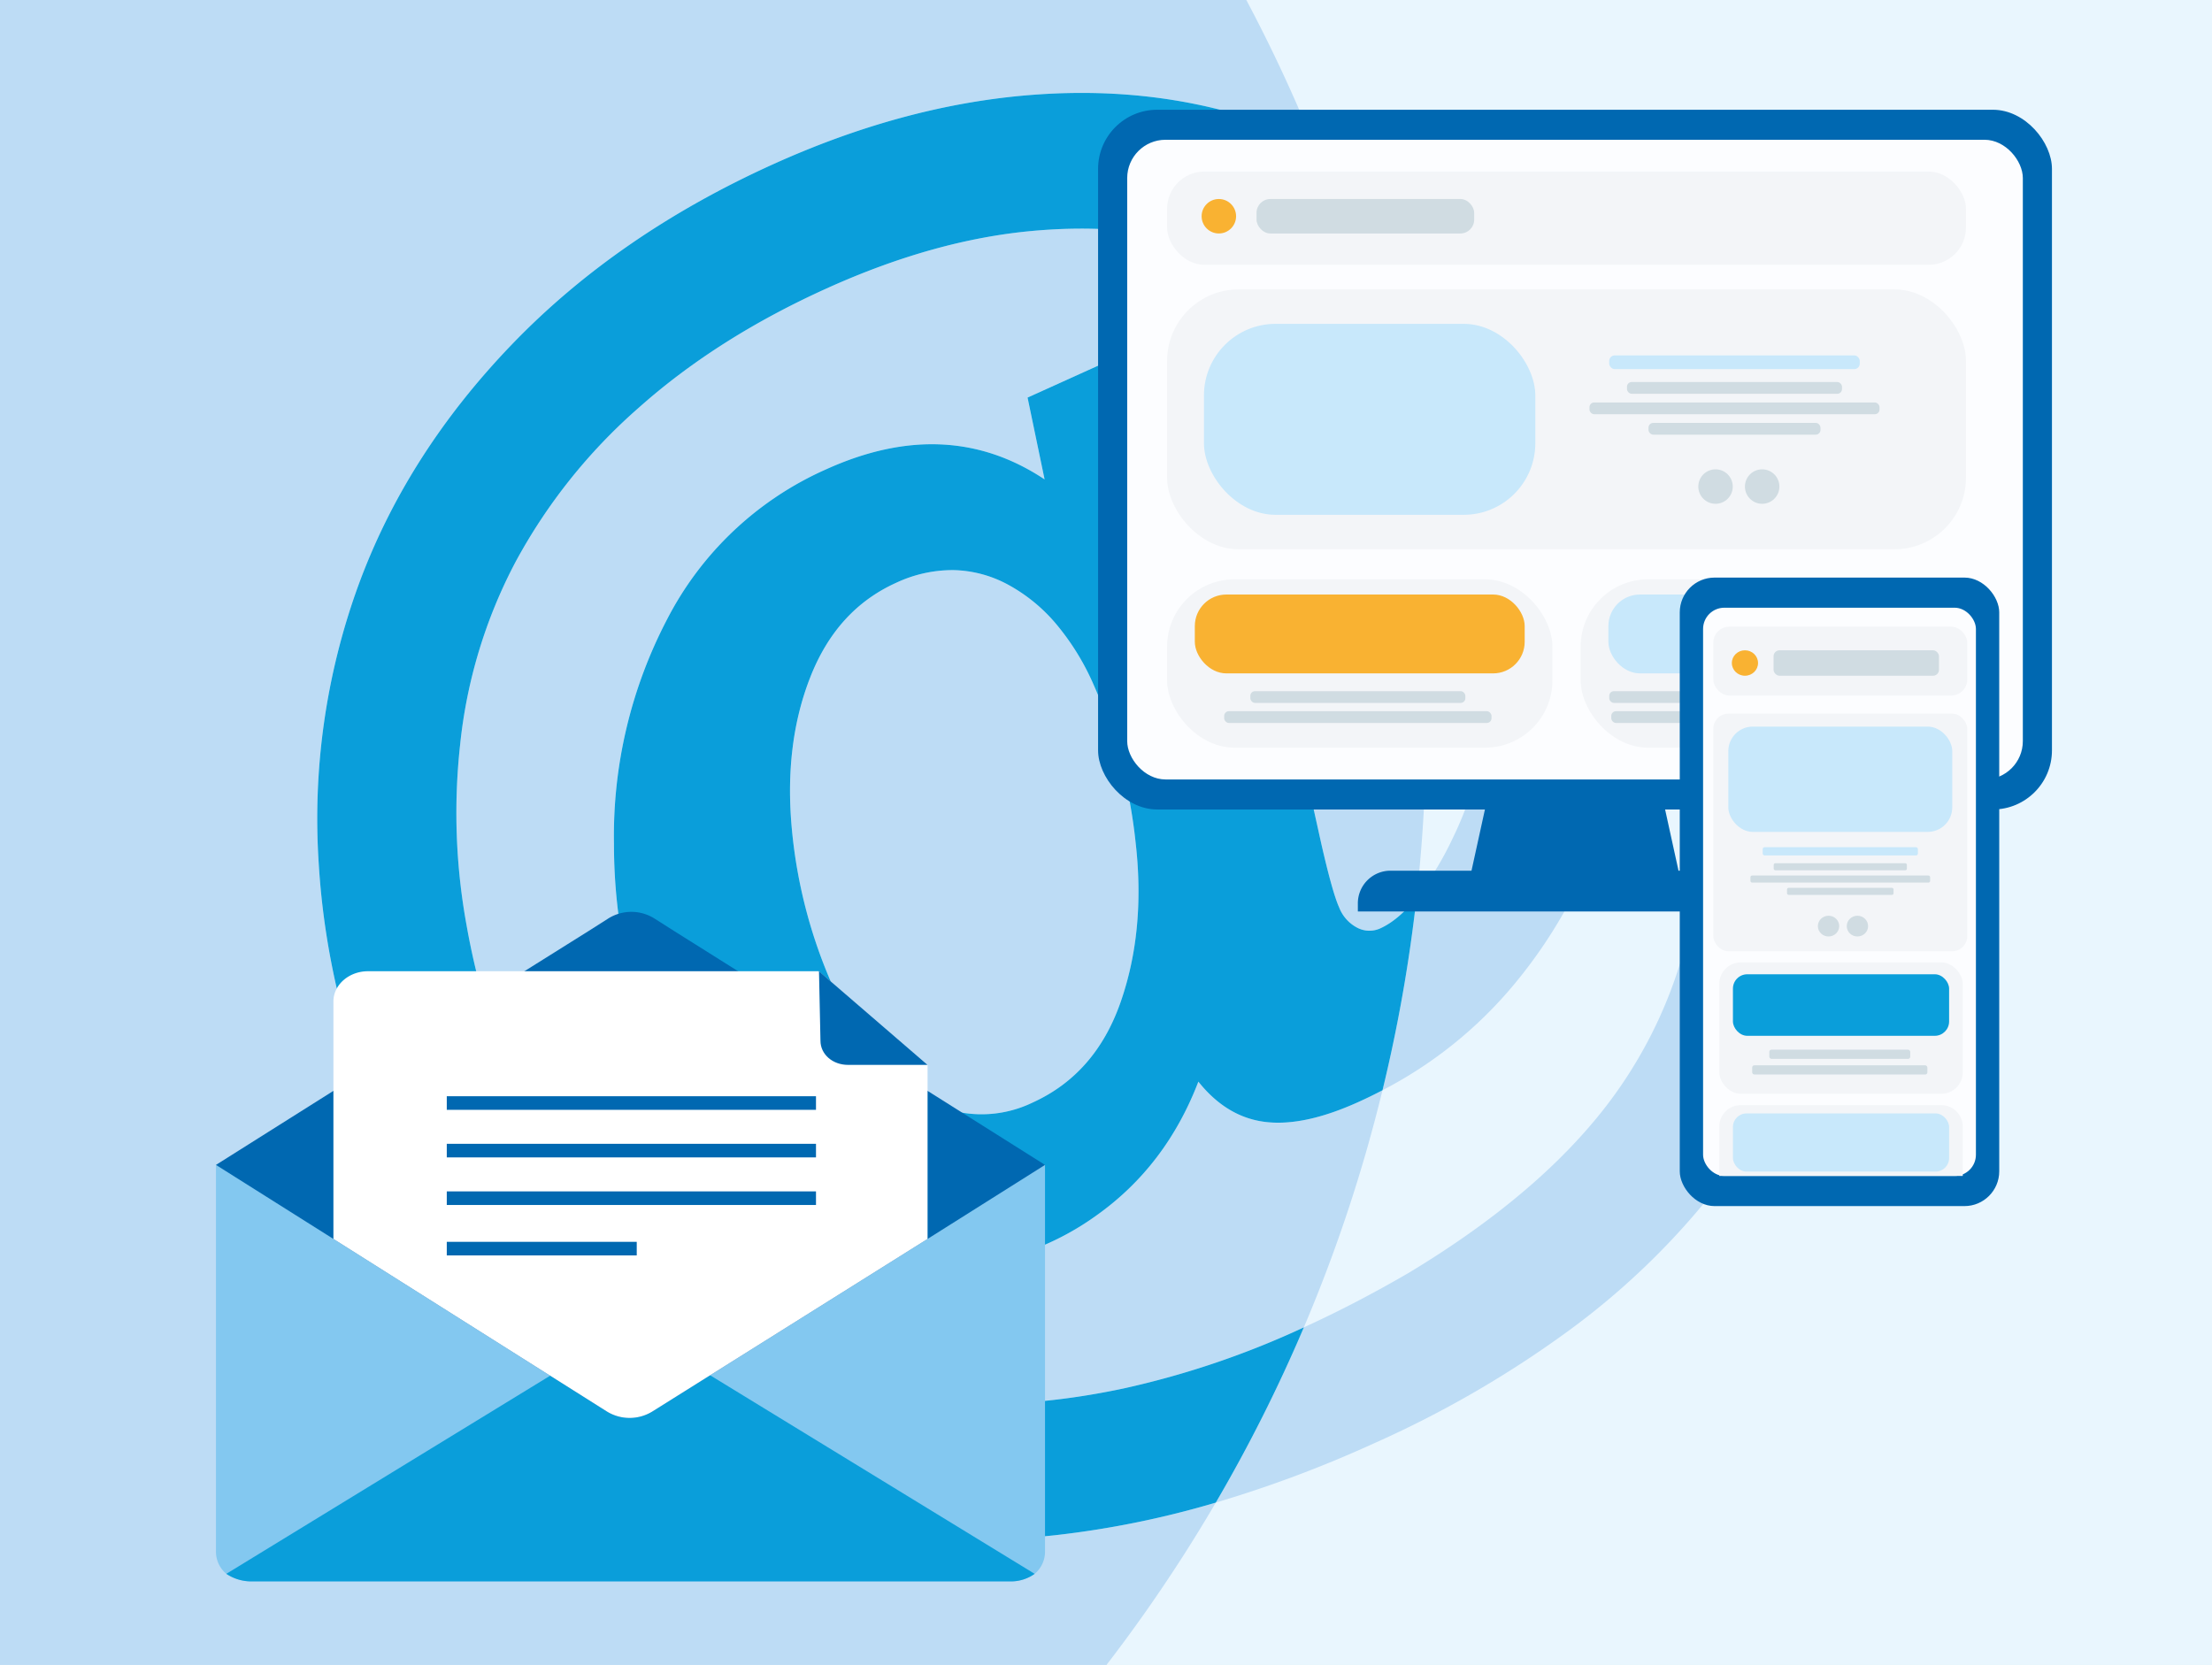
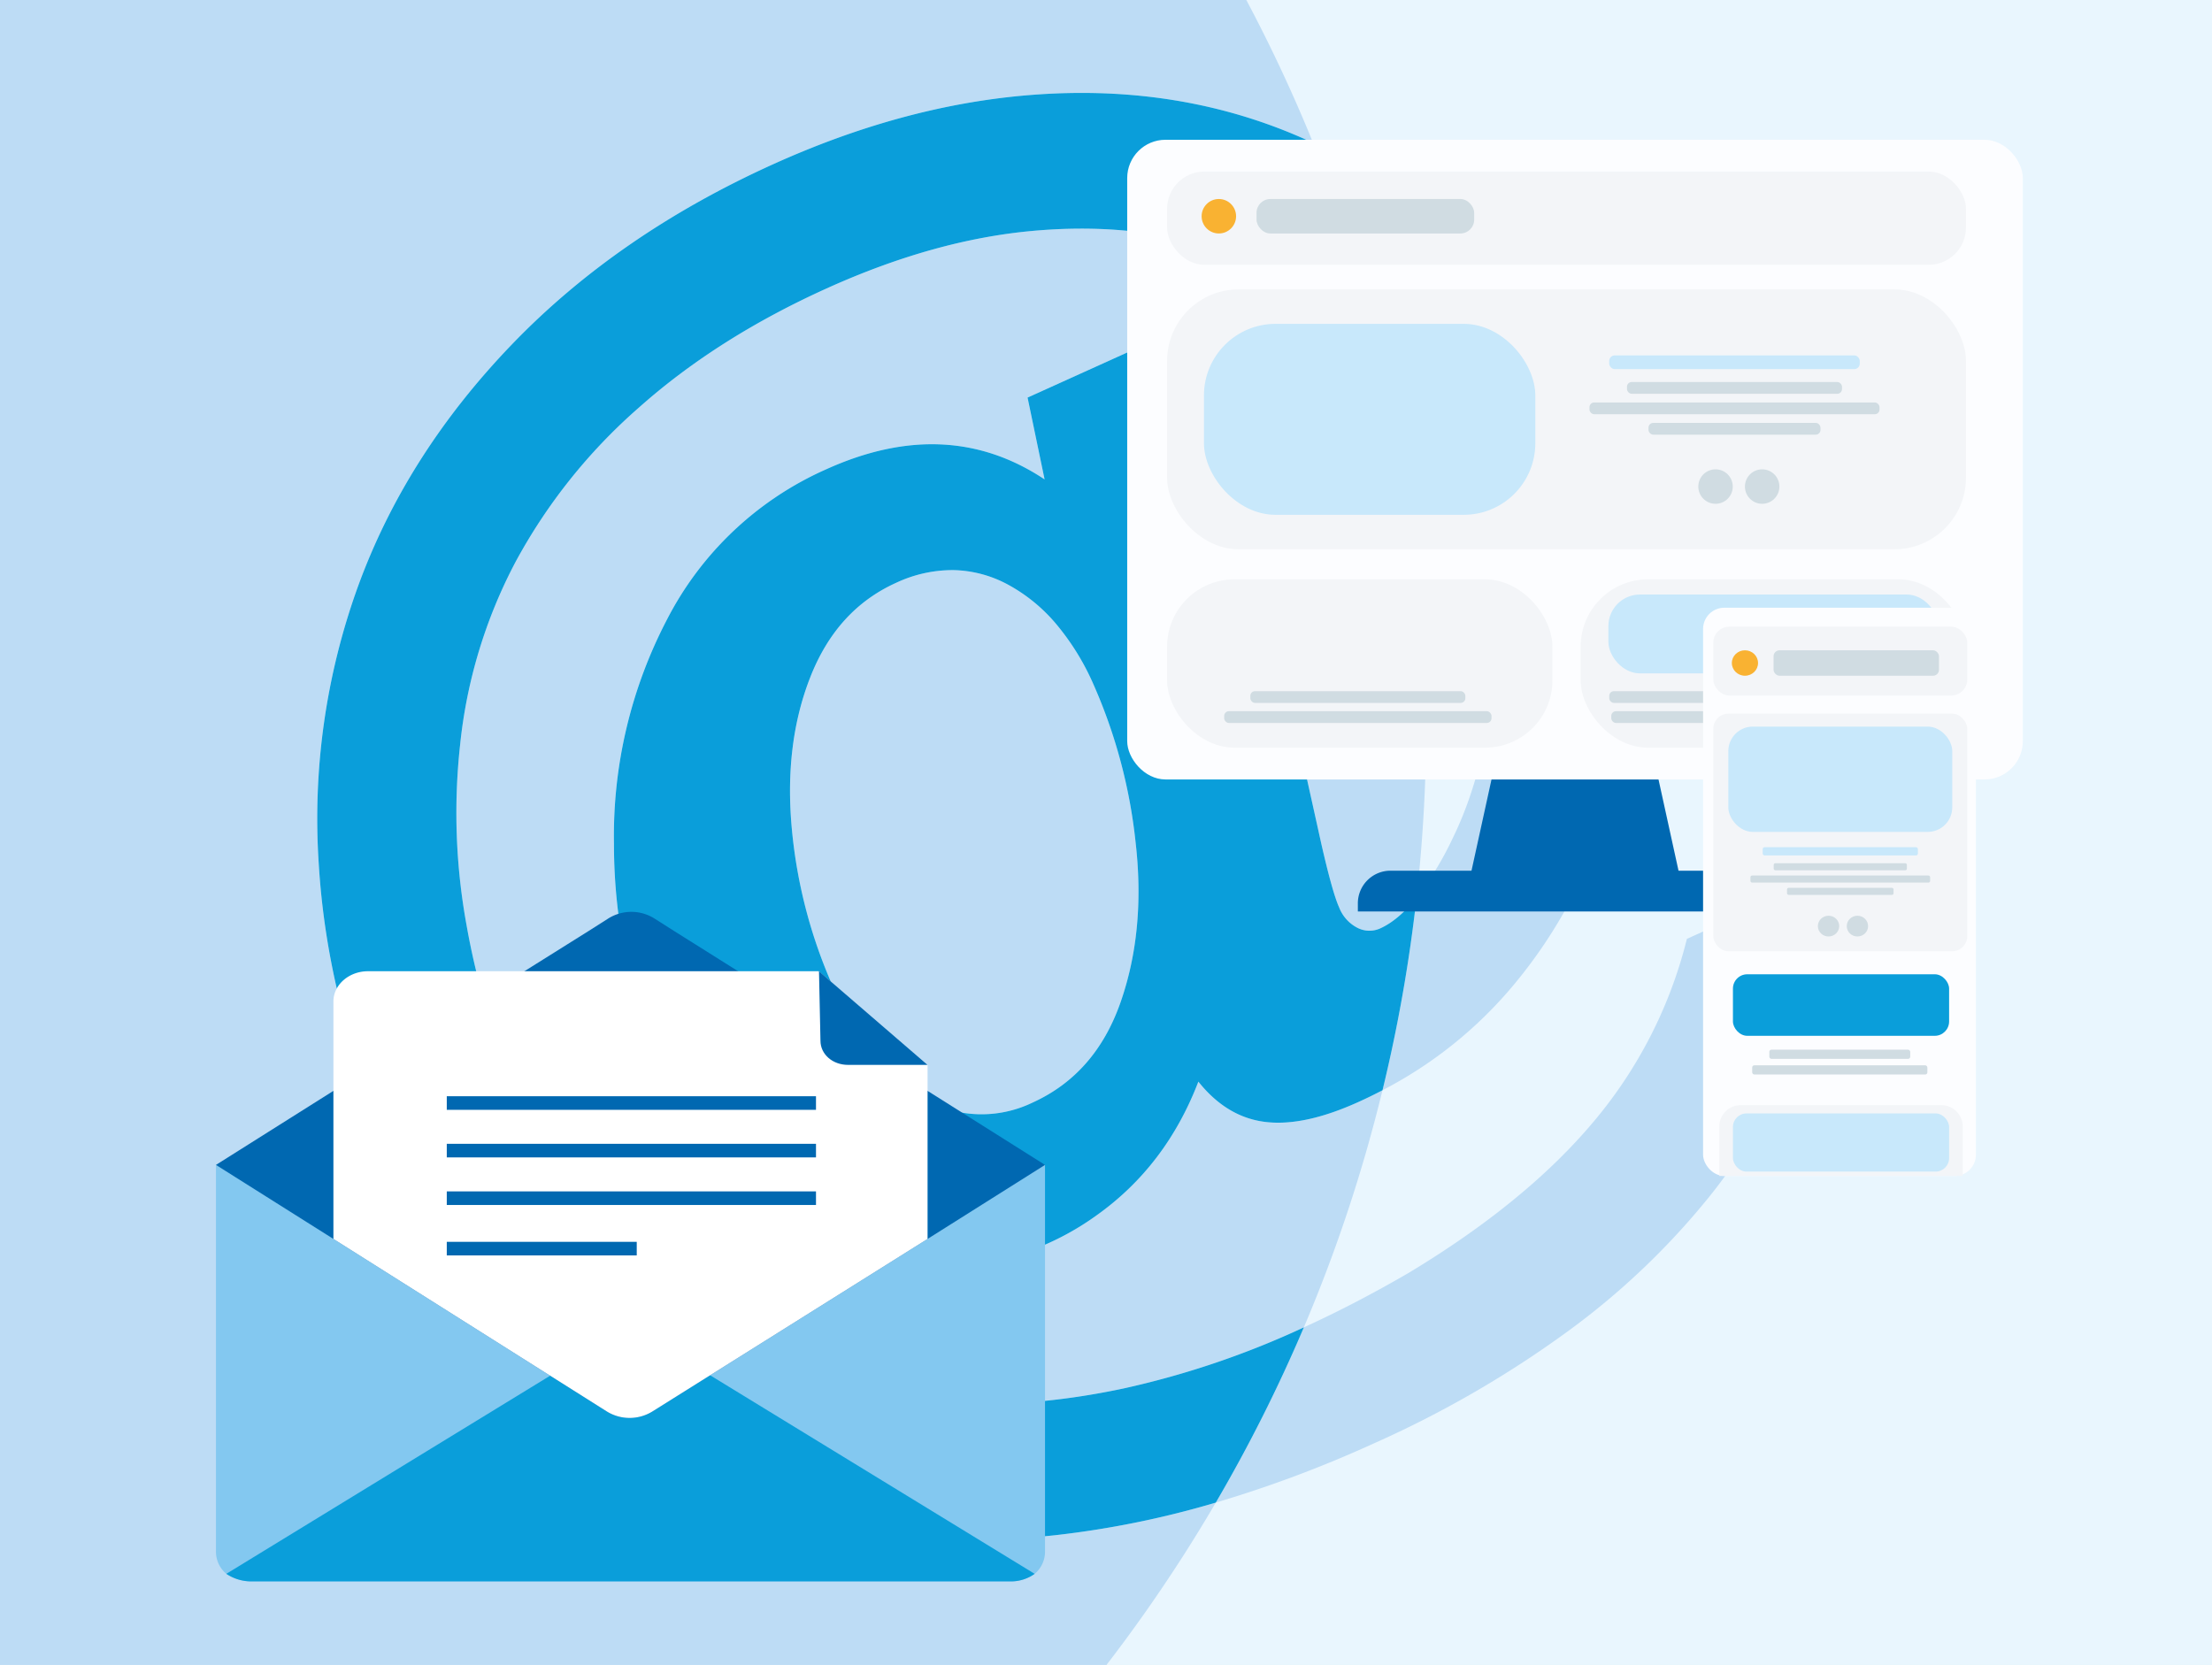
<svg xmlns="http://www.w3.org/2000/svg" width="542" height="408" viewBox="0 0 542 408">
  <rect x="0" y="0" width="542" height="408" fill="#333333" stroke="none" />
  <defs>
    <clipPath id="clip-Media_Bild_Patientenservice-Ratenzahlung">
      <rect width="542" height="408" />
    </clipPath>
  </defs>
  <g id="Media_Bild_Patientenservice-Ratenzahlung" clip-path="url(#clip-Media_Bild_Patientenservice-Ratenzahlung)">
    <rect width="542" height="408" fill="#e9f6fe" />
    <g id="Gruppe_14620" data-name="Gruppe 14620" transform="translate(-2496.363 -2.813)">
      <g id="Gruppe_14620-2" data-name="Gruppe 14620">
        <path id="Pfad_17904" data-name="Pfad 17904" d="M2843.448,222.793a77.931,77.931,0,0,0,8.788-14.406q8.8-17.913,10.172-42.547a101.283,101.283,0,0,0-9.379-48.232A103.2,103.2,0,0,0,2835.09,90.37a382.014,382.014,0,0,1,8.358,132.423Z" fill="#e9f6fe" />
        <path id="Pfad_17905" data-name="Pfad 17905" d="M3072.131-21.187h-284.3a377.138,377.138,0,0,1,30.289,59.029,125.792,125.792,0,0,1,32.44,21.889q20.417,18.921,33.26,47.111a135.684,135.684,0,0,1,6.331,94.667,120.134,120.134,0,0,1-22.521,42.205,104.188,104.188,0,0,1-32.522,26.264,375.541,375.541,0,0,1-19.27,58.115q12.708-5.809,25.81-13.428,28.774-17.37,45.277-37.087a110.926,110.926,0,0,0,22.774-44.691l35.021-15.845a126.952,126.952,0,0,1-8.022,41.376,138.125,138.125,0,0,1-21.581,37.731,183.466,183.466,0,0,1-34.742,33.011,259.7,259.7,0,0,1-47.584,27.457,294.761,294.761,0,0,1-38.527,14.414,379.761,379.761,0,0,1-47.476,64.443h325.339Z" fill="#e9f6fe" />
        <path id="Pfad_17906" data-name="Pfad 17906" d="M2853.029,117.608a101.283,101.283,0,0,1,9.379,48.232q-1.374,24.635-10.172,42.547a77.931,77.931,0,0,1-8.788,14.406,377.162,377.162,0,0,1-8.336,47.185,104.188,104.188,0,0,0,32.522-26.264,120.134,120.134,0,0,0,22.521-42.205,135.684,135.684,0,0,0-6.331-94.667q-12.839-28.187-33.26-47.111a125.792,125.792,0,0,0-32.44-21.889A375.411,375.411,0,0,1,2835.09,90.37,103.2,103.2,0,0,1,2853.029,117.608Z" fill="#bddcf5" />
        <path id="Pfad_17907" data-name="Pfad 17907" d="M2832.795,356.617a259.7,259.7,0,0,0,47.584-27.457,183.466,183.466,0,0,0,34.742-33.011,138.125,138.125,0,0,0,21.581-37.731,126.952,126.952,0,0,0,8.022-41.376L2909.7,232.887a110.926,110.926,0,0,1-22.774,44.691q-16.5,19.721-45.277,37.087-13.1,7.629-25.81,13.428a377.4,377.4,0,0,1-21.574,42.938A294.761,294.761,0,0,0,2832.795,356.617Z" fill="#bddcf5" />
        <path id="Pfad_17908" data-name="Pfad 17908" d="M2764.171,170.261a60.882,60.882,0,0,0-9.181-14.719,40.912,40.912,0,0,0-11.645-9.461,29.326,29.326,0,0,0-13.318-3.555,32.549,32.549,0,0,0-14.14,3.135q-14.475,6.549-20.948,23.017t-4.555,37.236a123.061,123.061,0,0,0,10.655,39.947q8.956,19.664,21.955,26.433a28.686,28.686,0,0,0,26.321.742q15.449-6.99,21.612-24.6t3.7-39.124A129.1,129.1,0,0,0,2764.171,170.261Z" fill="#bddcf5" />
        <path id="Pfad_17909" data-name="Pfad 17909" d="M2806.392,277.745q-9.45-1.156-16.4-9.875-7.889,20.571-24.789,32.659a67.483,67.483,0,0,1-37.578,12.85q-20.674.759-39.13-11.249t-29.733-36.747a135.479,135.479,0,0,1-11.965-55.658,114.484,114.484,0,0,1,12.987-55.088,80.464,80.464,0,0,1,39.044-36.838q29.595-13.389,53.484,2.485l-4.172-20.049L2791.551,80.6l28.526,128.8q2.769,12.192,4.416,15.795a9.433,9.433,0,0,0,4.58,5.04,6.415,6.415,0,0,0,5.488.087q4.455-2.014,8.887-7.525A382.014,382.014,0,0,0,2835.09,90.37c-2.04-2.223-4.165-4.371-6.411-6.411a94.959,94.959,0,0,0-35.358-20.369q-19.959-6.387-44.042-4.186t-50.4,14.1q-26.805,12.128-45.992,29.205a136.243,136.243,0,0,0-30.191,37.776,122.788,122.788,0,0,0-13.614,44.992,152.937,152.937,0,0,0,1.577,43.953,181.035,181.035,0,0,0,13.621,43.838q12.84,28.187,34.739,46.441a115.158,115.158,0,0,0,50.563,24.362q28.657,6.109,62.1-1.016a213.593,213.593,0,0,0,44.156-14.964,375.541,375.541,0,0,0,19.27-58.115q-2.908,1.523-5.948,2.9Q2815.844,278.906,2806.392,277.745Z" fill="#bddcf5" />
        <path id="Pfad_17910" data-name="Pfad 17910" d="M2755.144,379q-37.212,4.086-68.4-5.818a142.481,142.481,0,0,1-55.1-32.387q-23.925-22.476-39.152-55.9-15.9-34.9-18.035-70.505a167.208,167.208,0,0,1,9.63-67.9q11.76-32.3,37.665-59.238T2685.8,43.058q31.244-14.135,61.447-16.831t56.547,5.941a128.4,128.4,0,0,1,14.325,5.674,377.138,377.138,0,0,0-30.289-59.029H2463.363V435.474h283.429a379.761,379.761,0,0,0,47.476-64.443A227.29,227.29,0,0,1,2755.144,379Z" fill="#bddcf5" />
        <path id="Pfad_17911" data-name="Pfad 17911" d="M2747.252,26.227q-30.205,2.7-61.447,16.831-38.148,17.259-64.052,44.193t-37.665,59.238a167.208,167.208,0,0,0-9.63,67.9q2.141,35.6,18.035,70.505,15.228,33.43,39.152,55.9a142.481,142.481,0,0,0,55.1,32.387q31.182,9.9,68.4,5.818a227.29,227.29,0,0,0,39.124-7.969,377.4,377.4,0,0,0,21.574-42.938,213.593,213.593,0,0,1-44.156,14.964q-33.444,7.12-62.1,1.016a115.158,115.158,0,0,1-50.563-24.362q-21.9-18.249-34.739-46.441a181.035,181.035,0,0,1-13.621-43.838,152.937,152.937,0,0,1-1.577-43.953,122.788,122.788,0,0,1,13.614-44.992,136.243,136.243,0,0,1,30.191-37.776q19.188-17.079,45.992-29.205,26.3-11.9,50.4-14.1t44.042,4.186a94.959,94.959,0,0,1,35.358,20.369c2.246,2.04,4.371,4.188,6.411,6.411a375.411,375.411,0,0,0-16.966-52.528,128.4,128.4,0,0,0-14.325-5.674Q2777.455,23.534,2747.252,26.227Z" fill="#0a9eda" />
        <path id="Pfad_17912" data-name="Pfad 17912" d="M2834.561,230.318a6.415,6.415,0,0,1-5.488-.087,9.433,9.433,0,0,1-4.58-5.04q-1.644-3.609-4.416-15.795L2791.551,80.6l-43.407,19.638,4.172,20.049q-23.883-15.873-53.484-2.485a80.464,80.464,0,0,0-39.044,36.838,114.484,114.484,0,0,0-12.987,55.088,135.479,135.479,0,0,0,11.965,55.658q11.271,24.742,29.733,36.747t39.13,11.249a67.483,67.483,0,0,0,37.578-12.85q16.905-12.09,24.789-32.659,6.945,8.717,16.4,9.875t22.772-4.866q3.042-1.375,5.948-2.9a377.162,377.162,0,0,0,8.336-47.185Q2839.017,228.3,2834.561,230.318Zm-63.634,18.115q-6.156,17.608-21.612,24.6a28.686,28.686,0,0,1-26.321-.742q-13-6.77-21.955-26.433a123.061,123.061,0,0,1-10.655-39.947q-1.931-20.769,4.555-37.236t20.948-23.017a32.549,32.549,0,0,1,14.14-3.135,29.326,29.326,0,0,1,13.318,3.555,40.912,40.912,0,0,1,11.645,9.461,60.882,60.882,0,0,1,9.181,14.719,129.1,129.1,0,0,1,10.452,39.048Q2777.084,230.83,2770.927,248.433Z" fill="#0a9eda" />
      </g>
      <g id="Gruppe_14622" data-name="Gruppe 14622">
        <path id="Pfad_17913" data-name="Pfad 17913" d="M2908.8,221.448h-53.032l10.872-49.592h31.289Z" fill="#0068b1" />
        <path id="Rechteck_8156" data-name="Rechteck 8156" d="M8,0H98.428a8,8,0,0,1,8,8v2a0,0,0,0,1,0,0H0a0,0,0,0,1,0,0V8A8,8,0,0,1,8,0Z" transform="translate(2829.073 216.181)" fill="#0068b1" />
-         <rect id="Rechteck_8157" data-name="Rechteck 8157" width="233.722" height="171.471" rx="14.482" transform="translate(2765.424 29.707)" fill="#0068b1" />
        <rect id="Rechteck_8158" data-name="Rechteck 8158" width="219.454" height="156.758" rx="9.385" transform="translate(2772.558 37.064)" fill="#fcfdff" />
        <g id="Gruppe_14621" data-name="Gruppe 14621">
          <rect id="Rechteck_8159" data-name="Rechteck 8159" width="195.751" height="22.855" rx="9.142" transform="translate(2782.332 44.853)" fill="#f3f5f8" />
          <rect id="Rechteck_8160" data-name="Rechteck 8160" width="195.751" height="63.691" rx="17.547" transform="translate(2782.332 73.727)" fill="#f3f5f8" />
          <rect id="Rechteck_8161" data-name="Rechteck 8161" width="81.194" height="46.797" rx="17.547" transform="translate(2791.364 82.174)" fill="#c8e8fb" />
          <rect id="Rechteck_8162" data-name="Rechteck 8162" width="94.417" height="41.249" rx="16.5" transform="translate(2782.332 144.784)" fill="#f3f5f8" />
-           <rect id="Rechteck_8163" data-name="Rechteck 8163" width="80.823" height="19.324" rx="7.73" transform="translate(2789.128 148.505)" fill="#f9b232" />
          <rect id="Rechteck_8164" data-name="Rechteck 8164" width="94.417" height="41.249" rx="16.5" transform="translate(2883.666 144.784)" fill="#f3f5f8" />
          <rect id="Rechteck_8165" data-name="Rechteck 8165" width="80.823" height="19.324" rx="7.73" transform="translate(2890.463 148.505)" fill="#c8e8fb" />
          <circle id="Ellipse_807" data-name="Ellipse 807" cx="4.223" cy="4.223" r="4.223" transform="translate(2790.792 51.581)" fill="#f9b232" />
          <circle id="Ellipse_808" data-name="Ellipse 808" cx="4.223" cy="4.223" r="4.223" transform="translate(2912.493 117.825)" fill="#d0dce2" />
          <circle id="Ellipse_809" data-name="Ellipse 809" cx="4.223" cy="4.223" r="4.223" transform="translate(2923.917 117.825)" fill="#d0dce2" />
          <rect id="Rechteck_8166" data-name="Rechteck 8166" width="53.329" height="8.446" rx="3.379" transform="translate(2804.248 51.581)" fill="#d0dce2" />
          <rect id="Rechteck_8167" data-name="Rechteck 8167" width="52.687" height="2.883" rx="1.153" transform="translate(2895.018 96.429)" fill="#d0dce2" />
          <rect id="Rechteck_8168" data-name="Rechteck 8168" width="52.687" height="2.883" rx="1.153" transform="translate(2802.729 172.185)" fill="#d0dce2" />
          <rect id="Rechteck_8169" data-name="Rechteck 8169" width="65.501" height="2.883" rx="1.153" transform="translate(2796.323 177.096)" fill="#d0dce2" />
          <rect id="Rechteck_8170" data-name="Rechteck 8170" width="52.687" height="2.883" rx="1.153" transform="translate(2890.666 172.185)" fill="#d0dce2" />
          <rect id="Rechteck_8171" data-name="Rechteck 8171" width="65.501" height="2.883" rx="1.153" transform="translate(2891.167 177.096)" fill="#d0dce2" />
          <rect id="Rechteck_8172" data-name="Rechteck 8172" width="61.39" height="3.36" rx="1.344" transform="translate(2890.666 89.905)" fill="#c8e8fb" />
          <rect id="Rechteck_8173" data-name="Rechteck 8173" width="71.069" height="2.883" rx="1.153" transform="translate(2885.827 101.438)" fill="#d0dce2" />
          <rect id="Rechteck_8174" data-name="Rechteck 8174" width="42.14" height="2.883" rx="1.153" transform="translate(2900.291 106.446)" fill="#d0dce2" />
        </g>
      </g>
      <g id="Gruppe_14624" data-name="Gruppe 14624">
-         <rect id="Rechteck_8175" data-name="Rechteck 8175" width="78.28" height="154.019" rx="8.525" transform="translate(2907.95 144.354)" fill="#0068b1" />
        <rect id="Rechteck_8176" data-name="Rechteck 8176" width="66.855" height="139.253" rx="5.207" transform="translate(2913.663 151.737)" fill="#fcfdff" />
        <g id="Gruppe_14623" data-name="Gruppe 14623">
          <rect id="Rechteck_8177" data-name="Rechteck 8177" width="62.236" height="16.865" rx="3.926" transform="translate(2916.165 156.383)" fill="#f3f5f8" />
          <rect id="Rechteck_8178" data-name="Rechteck 8178" width="62.236" height="58.236" rx="3.716" transform="translate(2916.165 177.69)" fill="#f3f5f8" />
          <rect id="Rechteck_8179" data-name="Rechteck 8179" width="54.869" height="25.803" rx="6.007" transform="translate(2919.848 180.871)" fill="#c8e8fb" />
-           <rect id="Rechteck_8180" data-name="Rechteck 8180" width="59.657" height="32.188" rx="5.249" transform="translate(2917.635 238.661)" fill="#f3f5f8" />
          <rect id="Rechteck_8181" data-name="Rechteck 8181" width="52.967" height="15.079" rx="3.511" transform="translate(2920.98 241.564)" fill="#0a9eda" />
          <ellipse id="Ellipse_810" data-name="Ellipse 810" cx="3.209" cy="3.116" rx="3.209" ry="3.116" transform="translate(2920.713 162.172)" fill="#f9b232" />
          <ellipse id="Ellipse_811" data-name="Ellipse 811" cx="2.616" cy="2.54" rx="2.616" ry="2.54" transform="translate(2941.789 227.221)" fill="#d0dce2" />
          <ellipse id="Ellipse_812" data-name="Ellipse 812" cx="2.616" cy="2.54" rx="2.616" ry="2.54" transform="translate(2948.866 227.221)" fill="#d0dce2" />
          <rect id="Rechteck_8182" data-name="Rechteck 8182" width="40.527" height="6.232" rx="1.451" transform="translate(2930.938 162.172)" fill="#d0dce2" />
          <rect id="Rechteck_8183" data-name="Rechteck 8183" width="32.641" height="1.735" rx="0.404" transform="translate(2930.962 214.35)" fill="#d0dce2" />
          <rect id="Rechteck_8184" data-name="Rechteck 8184" width="34.528" height="2.25" rx="0.524" transform="translate(2929.894 260.043)" fill="#d0dce2" />
          <rect id="Rechteck_8185" data-name="Rechteck 8185" width="42.925" height="2.25" rx="0.524" transform="translate(2925.695 263.875)" fill="#d0dce2" />
          <path id="Rechteck_8186" data-name="Rechteck 8186" d="M5.249,0h49.16a5.249,5.249,0,0,1,5.249,5.249v12.1a0,0,0,0,1,0,0H0a0,0,0,0,1,0,0V5.249A5.249,5.249,0,0,1,5.249,0Z" transform="translate(2917.635 273.639)" fill="#f3f5f8" />
          <rect id="Rechteck_8187" data-name="Rechteck 8187" width="52.967" height="14.259" rx="3.32" transform="translate(2920.98 275.662)" fill="#c8e8fb" />
          <rect id="Rechteck_8188" data-name="Rechteck 8188" width="38.033" height="2.021" rx="0.471" transform="translate(2928.267 210.425)" fill="#c8e8fb" />
          <rect id="Rechteck_8189" data-name="Rechteck 8189" width="44.029" height="1.735" rx="0.404" transform="translate(2925.268 217.363)" fill="#d0dce2" />
          <rect id="Rechteck_8190" data-name="Rechteck 8190" width="26.107" height="1.735" rx="0.404" transform="translate(2934.229 220.376)" fill="#d0dce2" />
        </g>
      </g>
      <g id="Gruppe_14626" data-name="Gruppe 14626">
        <path id="Pfad_17914" data-name="Pfad 17914" d="M2752.421,382.936a7.077,7.077,0,0,1-2.539,5.553,10,10,0,0,1-5.925,1.851H2557.744a11.045,11.045,0,0,1-5.925-1.851,7.073,7.073,0,0,1-2.539-5.553V288.279h203.141Z" fill="#83c8f0" />
        <path id="Pfad_17915" data-name="Pfad 17915" d="M2749.882,388.489a10,10,0,0,1-5.925,1.851H2557.744a11.045,11.045,0,0,1-5.925-1.851l99.031-60.6Z" fill="#0a9eda" />
        <path id="Pfad_17916" data-name="Pfad 17916" d="M2752.421,288.279l-28.778,18.141-67.291,42.2a10.628,10.628,0,0,1-11.427,0l-66.867-42.2-28.778-18.141,28.778-18.141,62.635-39.244,4.656-2.962a10.629,10.629,0,0,1,11.426,0l4.656,2.962,30.048,18.882,14.812,9.255,17.352,11.107Z" fill="#0068b1" />
        <path id="Pfad_17917" data-name="Pfad 17917" d="M2723.643,263.769V306.42l-67.291,42.2a10.628,10.628,0,0,1-11.427,0l-66.867-42.2v-58.2c0-4.073,3.809-7.4,8.464-7.4H2696.98Z" fill="#fff" />
        <path id="Pfad_17918" data-name="Pfad 17918" d="M2697.4,257.845c0,3.332,2.963,5.924,6.772,5.924h19.468l-26.6-22.935.36,17.011Z" fill="#0068b1" />
        <g id="Gruppe_14625" data-name="Gruppe 14625">
          <rect id="Rechteck_8191" data-name="Rechteck 8191" width="46.547" height="3.331" transform="translate(2605.835 307.131)" fill="#0068b1" />
          <rect id="Rechteck_8192" data-name="Rechteck 8192" width="90.467" height="3.331" transform="translate(2605.835 294.77)" fill="#0068b1" />
          <rect id="Rechteck_8193" data-name="Rechteck 8193" width="90.467" height="3.331" transform="translate(2605.835 283.11)" fill="#0068b1" />
          <rect id="Rechteck_8194" data-name="Rechteck 8194" width="90.467" height="3.331" transform="translate(2605.835 271.451)" fill="#0068b1" />
        </g>
      </g>
    </g>
  </g>
</svg>